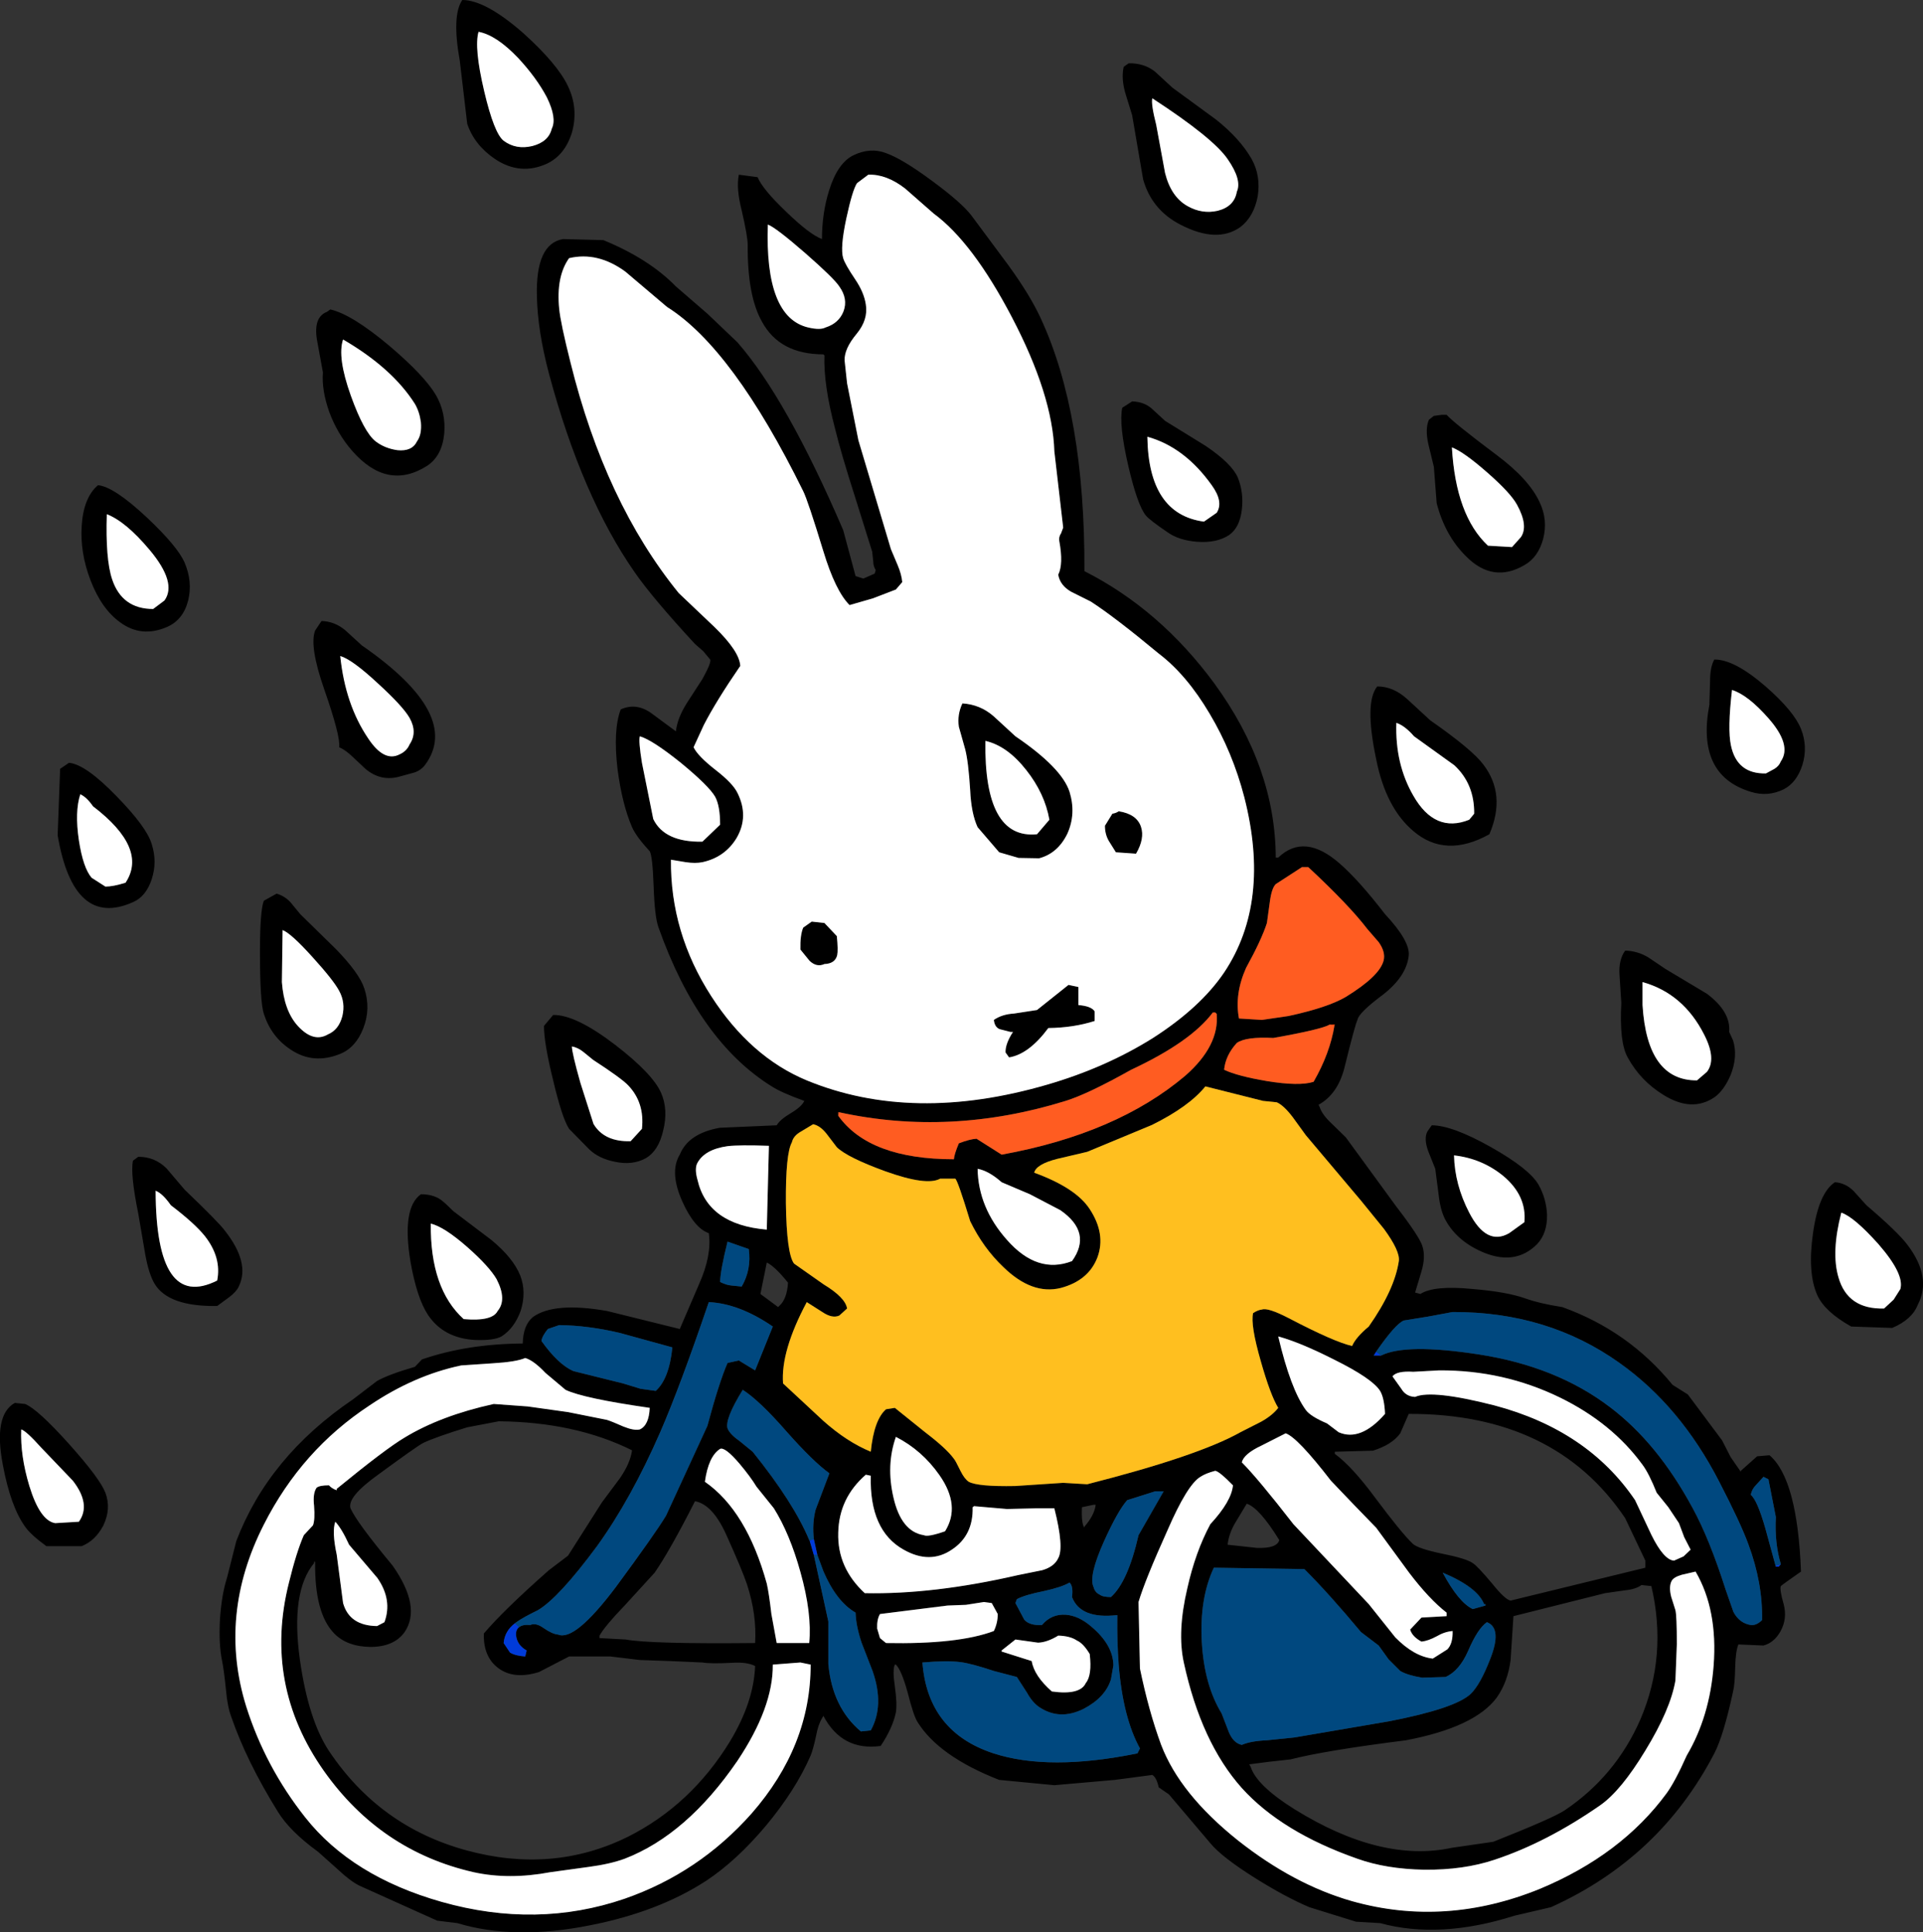
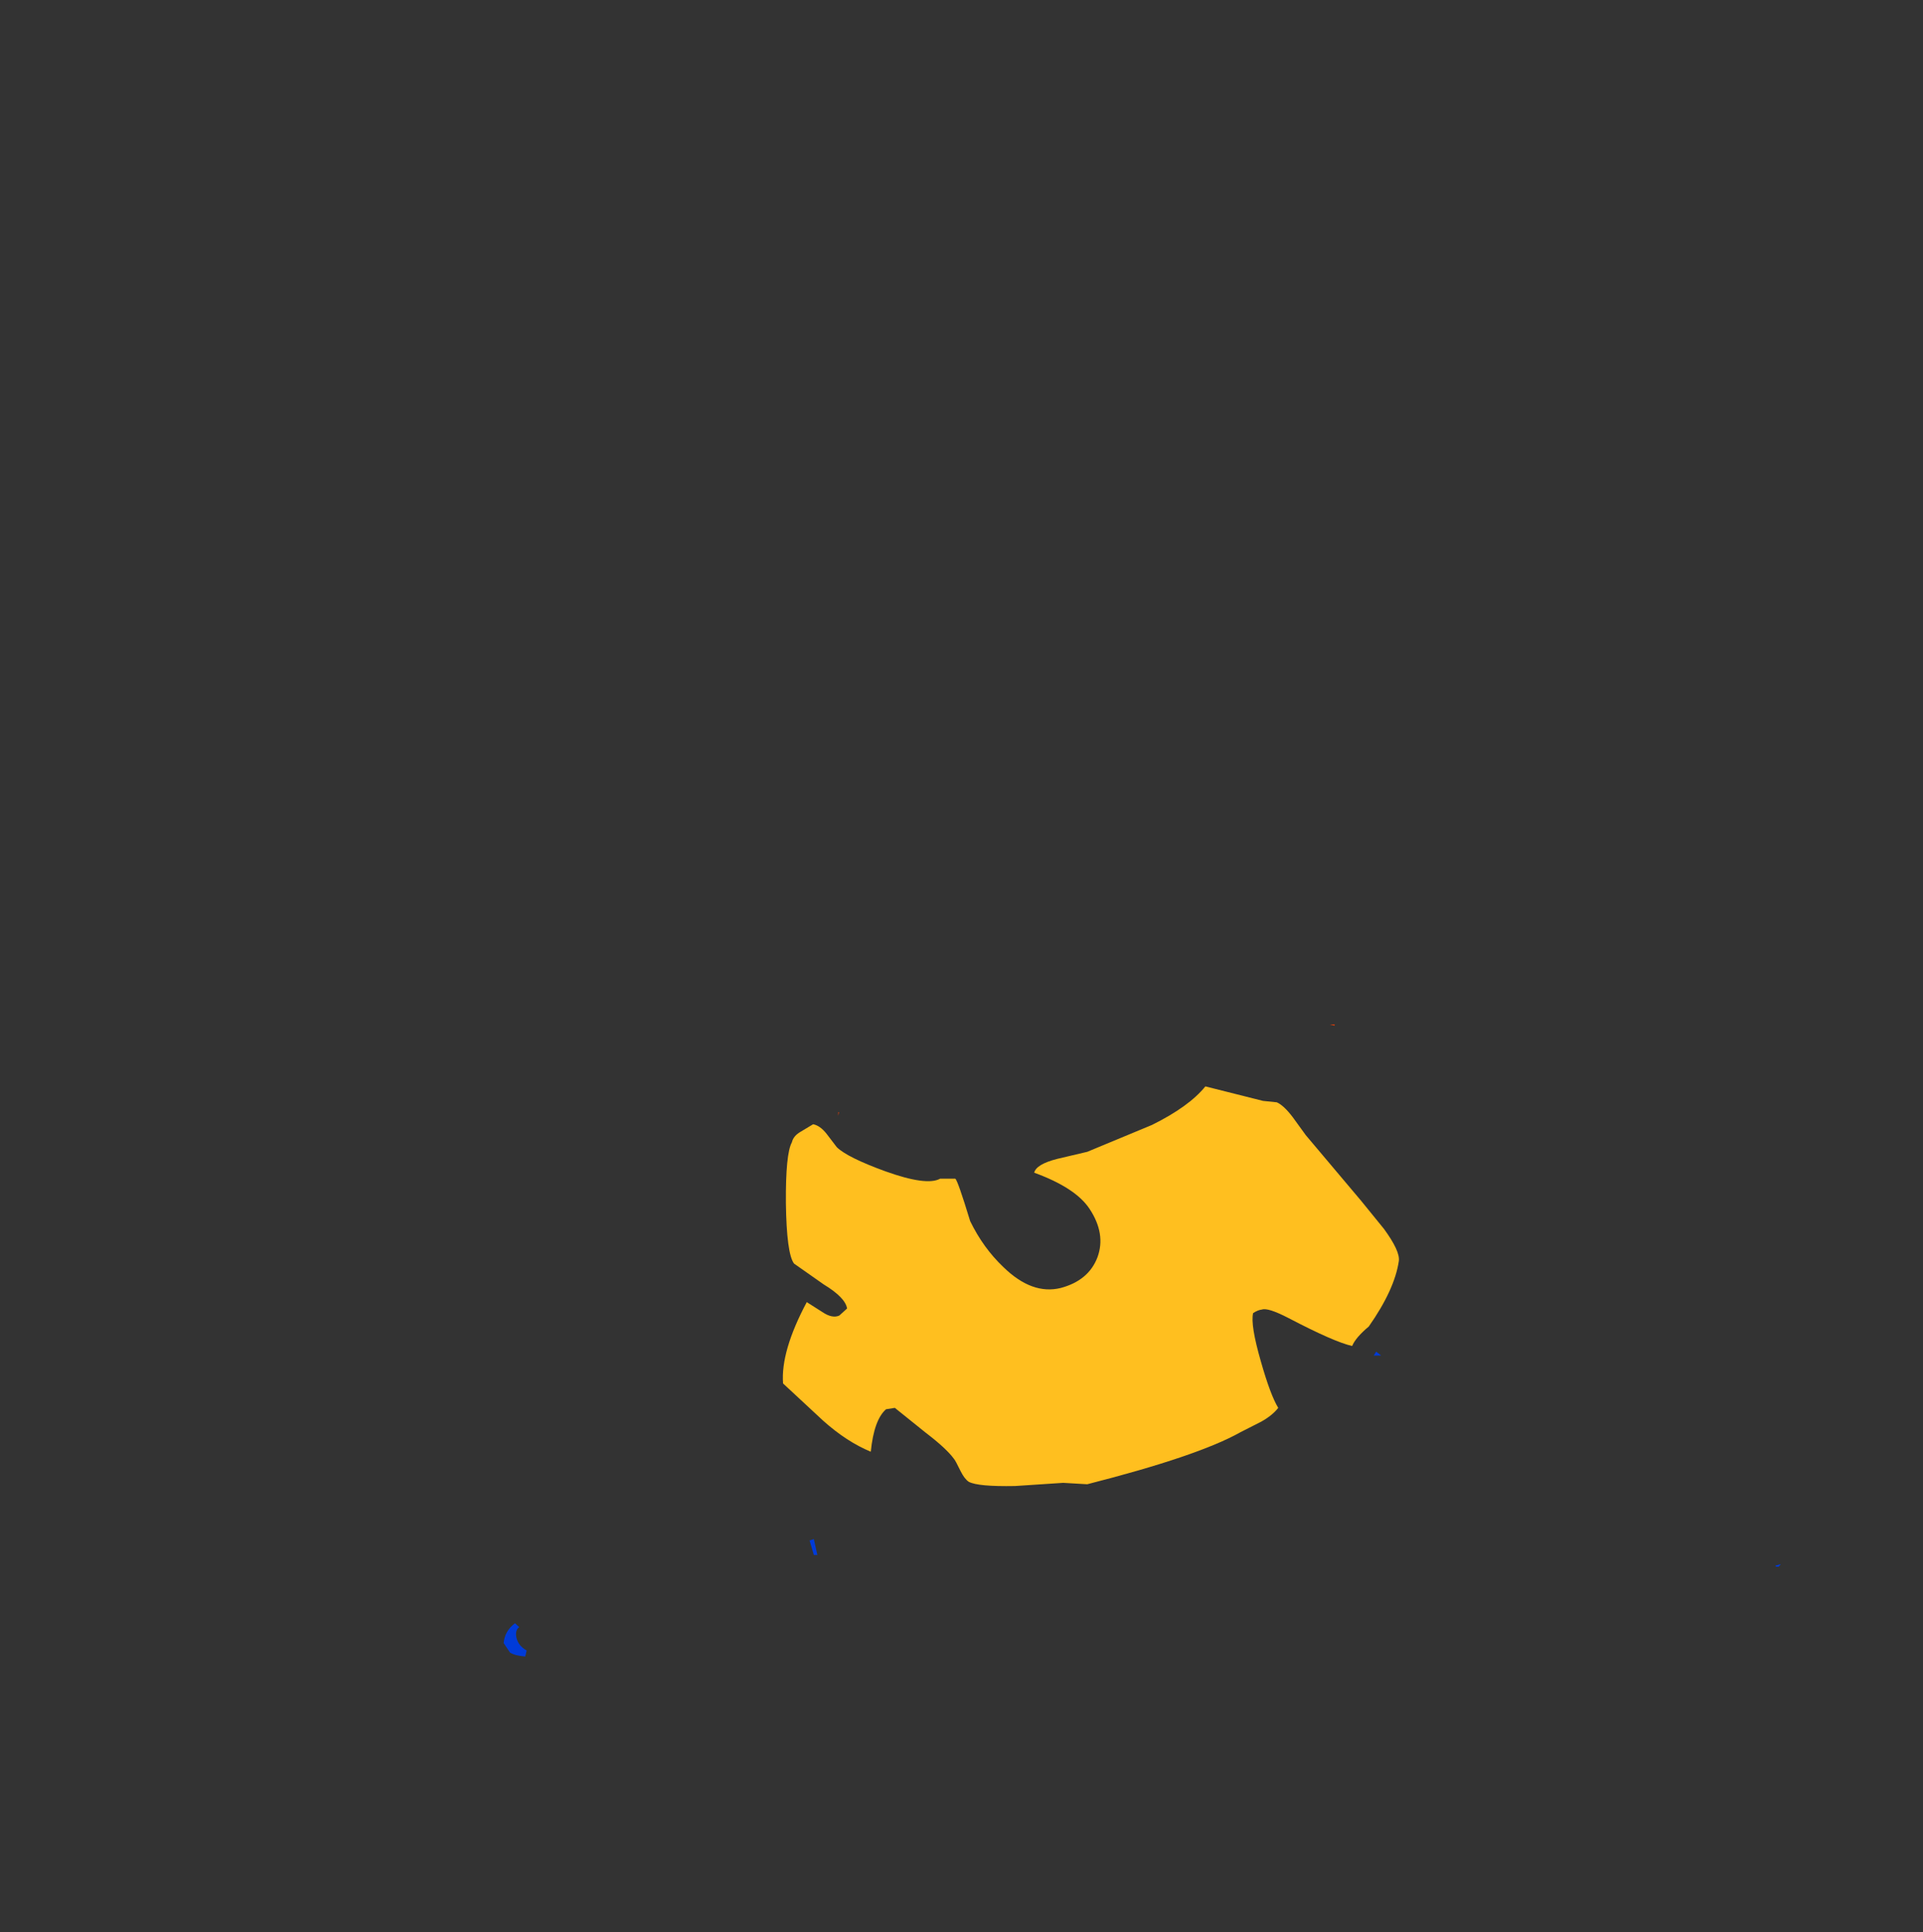
<svg xmlns="http://www.w3.org/2000/svg" height="273.2px" width="271.85px">
  <rect width="100%" height="100%" fill="#333333" stroke="none" />
  <g transform="matrix(1.0, 0.0, 0.0, 1.0, 135.9, 136.6)">
-     <path d="M29.85 -124.2 L36.0 -119.7 Q39.4 -117.0 41.05 -114.1 42.35 -111.75 41.9 -108.85 41.35 -105.95 39.45 -104.5 36.15 -102.15 30.95 -104.85 26.9 -106.95 25.7 -111.25 L24.15 -120.3 23.15 -123.55 Q22.6 -125.55 22.95 -127.15 L23.65 -127.65 Q25.8 -127.7 27.35 -126.5 L29.85 -124.2 M6.65 -99.1 Q9.7 -94.9 11.2 -91.65 17.5 -78.1 17.4 -55.85 28.05 -50.45 35.75 -40.0 44.4 -28.15 44.45 -15.35 L44.8 -15.35 Q48.5 -18.9 53.5 -14.5 56.2 -12.15 59.9 -7.35 63.45 -3.55 63.25 -1.5 62.95 1.4 59.65 4.0 56.15 6.6 56.0 7.6 55.65 8.3 54.15 14.4 53.2 18.1 50.5 19.6 L50.65 19.9 Q51.0 21.0 52.35 22.25 L54.35 24.2 61.5 34.0 Q64.85 38.35 65.2 39.65 65.65 41.15 65.05 43.15 L64.15 46.15 64.9 46.35 Q66.8 45.1 72.35 45.65 77.15 46.05 79.8 47.0 81.75 47.7 84.95 48.2 94.3 51.55 100.55 59.2 L102.7 60.55 107.55 67.05 108.75 69.4 110.2 71.5 110.2 71.35 112.5 69.3 114.25 69.15 Q118.2 72.5 118.7 85.6 116.05 87.45 115.85 87.65 115.65 88.1 116.25 90.2 116.8 92.25 115.8 94.05 114.9 95.65 113.4 96.05 L109.85 95.9 Q109.45 96.9 109.4 99.1 109.35 101.6 109.1 102.55 107.75 108.8 106.45 111.3 98.75 126.1 83.35 133.05 L78.2 134.25 Q67.65 137.6 59.2 135.3 L55.8 135.1 49.2 133.05 Q45.8 131.6 41.65 129.0 36.85 126.0 35.2 124.0 L29.35 117.1 27.9 116.1 Q27.6 114.7 27.0 114.35 L21.7 115.05 13.15 115.8 5.35 115.05 Q-3.2 111.7 -6.2 106.85 -6.75 106.0 -7.6 102.65 -8.45 99.55 -9.25 98.75 L-9.4 98.75 Q-9.75 99.5 -9.4 101.8 -9.05 104.3 -9.25 105.5 -9.7 107.7 -11.4 110.25 -16.85 111.0 -19.5 106.0 L-19.7 106.35 Q-20.25 107.25 -20.55 108.9 -20.95 110.75 -21.3 111.6 -23.4 116.45 -27.6 121.5 -31.75 126.45 -36.05 129.3 -42.8 133.7 -52.45 135.6 -63.15 137.75 -71.25 135.3 L-74.1 134.95 -85.1 130.0 Q-86.4 129.35 -88.15 127.7 L-90.95 125.2 Q-94.95 122.3 -96.65 119.5 -101.05 112.4 -103.2 106.15 -103.75 104.7 -103.95 102.35 -104.25 99.45 -104.5 98.25 -105.0 95.85 -104.8 92.25 -104.55 88.75 -103.8 86.45 L-102.5 81.3 Q-97.95 69.35 -86.0 61.25 L-82.6 58.65 Q-80.9 57.7 -77.25 56.65 L-76.25 55.6 Q-69.85 53.4 -62.0 53.35 -61.95 50.75 -60.55 49.6 -57.55 47.45 -50.1 48.75 L-39.8 51.3 -37.05 44.9 Q-35.25 40.85 -35.7 37.75 -37.75 37.05 -39.45 33.25 -41.3 29.1 -39.8 26.65 -38.6 23.65 -34.15 22.85 L-26.1 22.5 Q-25.65 21.7 -24.05 20.75 -22.55 19.85 -22.2 19.05 -25.4 17.9 -26.8 17.0 -37.1 10.6 -42.8 -5.45 -43.35 -6.9 -43.5 -11.35 -43.65 -15.55 -44.05 -16.25 -45.95 -18.3 -46.55 -19.65 -47.95 -22.9 -48.6 -27.85 -49.25 -33.4 -48.15 -36.3 -45.95 -37.3 -43.8 -35.75 L-40.35 -33.2 Q-40.15 -35.05 -38.8 -37.2 L-36.6 -40.6 Q-35.3 -42.95 -35.5 -43.35 L-36.5 -44.55 -37.65 -45.55 Q-43.65 -52.05 -46.15 -55.65 -53.65 -66.4 -58.3 -83.8 -59.9 -89.85 -60.0 -94.7 -60.2 -102.15 -56.3 -102.8 L-50.6 -102.65 Q-44.15 -100.0 -40.35 -96.1 L-35.9 -92.25 -31.65 -88.2 Q-24.7 -80.25 -16.7 -61.65 L-14.95 -55.15 -13.85 -54.8 -12.25 -55.5 -12.1 -56.0 Q-12.45 -56.55 -12.45 -57.2 L-12.6 -58.6 -14.95 -66.1 Q-17.0 -72.5 -17.85 -76.0 -19.5 -82.25 -19.35 -86.35 L-19.5 -86.5 Q-25.7 -86.5 -28.2 -91.15 -30.25 -94.8 -30.2 -101.95 -30.2 -103.2 -31.05 -106.85 -31.85 -110.0 -31.45 -111.9 L-28.8 -111.55 Q-28.1 -109.85 -24.8 -106.7 -21.45 -103.45 -19.7 -102.8 -19.7 -106.45 -18.7 -109.65 -17.5 -113.55 -15.25 -114.65 -12.85 -115.8 -10.65 -114.95 -8.35 -114.15 -4.1 -111.0 0.1 -107.9 1.45 -106.1 L6.65 -99.1 M28.8 -112.15 Q29.65 -108.75 32.0 -107.45 34.05 -106.3 36.25 -106.8 38.6 -107.4 38.95 -109.5 39.7 -111.15 37.65 -114.1 35.6 -117.1 27.0 -122.7 26.8 -121.9 27.55 -118.95 L28.8 -112.15 M67.9 -77.95 L68.6 -77.95 Q69.7 -76.75 75.7 -72.25 80.25 -68.85 81.75 -65.6 82.95 -63.1 82.25 -60.4 81.55 -57.8 79.6 -56.7 75.15 -54.1 71.35 -57.95 68.4 -60.85 67.2 -65.45 L66.8 -70.6 66.0 -73.9 Q65.55 -76.0 66.1 -77.25 L66.8 -77.8 67.9 -77.95 M74.4 -69.75 Q71.05 -72.7 69.35 -73.35 69.9 -63.7 74.45 -59.45 L77.85 -59.25 79.1 -60.65 Q80.2 -62.25 78.55 -65.25 77.65 -66.9 74.4 -69.75 M26.9 -78.85 L28.8 -77.1 34.55 -73.55 Q38.25 -71.05 39.1 -69.05 39.95 -66.9 39.65 -64.5 39.35 -62.0 37.85 -60.95 36.1 -59.8 33.35 -60.0 30.75 -60.2 29.15 -61.35 26.65 -63.05 26.1 -63.7 24.9 -65.15 23.6 -70.75 22.25 -76.6 22.75 -78.95 L24.15 -79.85 Q25.8 -79.8 26.9 -78.85 M13.15 -72.8 Q12.9 -80.75 7.15 -91.75 1.6 -102.35 -3.9 -106.4 L-7.95 -109.95 Q-10.6 -112.0 -13.15 -111.9 L-14.75 -110.7 Q-15.4 -109.7 -16.25 -105.75 -17.15 -101.55 -16.7 -100.1 -16.45 -99.25 -15.0 -97.1 -13.75 -95.25 -13.5 -93.55 -13.15 -91.4 -14.8 -89.4 -16.55 -87.3 -16.5 -85.65 L-16.15 -82.4 -14.55 -74.35 -9.95 -58.95 -9.0 -56.7 Q-8.45 -55.4 -8.35 -54.3 L-9.25 -53.25 -12.5 -52.0 -15.8 -51.05 Q-17.8 -53.05 -19.5 -58.65 -21.7 -65.85 -22.35 -67.15 -32.3 -87.35 -41.6 -93.2 L-47.5 -98.2 Q-51.4 -101.05 -55.45 -100.1 -57.3 -97.5 -56.85 -92.95 -56.65 -90.9 -55.25 -85.35 -50.35 -65.55 -39.95 -52.75 L-34.9 -47.95 Q-31.35 -44.5 -31.25 -42.45 -34.65 -37.5 -36.4 -34.1 L-37.85 -30.95 Q-37.25 -29.7 -34.75 -27.75 -32.3 -25.85 -31.65 -24.5 -30.0 -21.2 -31.75 -18.15 -33.4 -15.4 -36.6 -14.7 -37.6 -14.5 -38.95 -14.7 L-41.05 -15.05 Q-41.15 -4.75 -35.35 4.25 -29.8 12.85 -21.85 16.15 -6.9 22.3 12.15 16.75 20.4 14.35 27.1 10.15 33.8 5.85 37.15 0.9 43.8 -9.05 40.0 -23.9 38.35 -30.25 35.1 -35.7 31.85 -41.2 27.9 -44.2 21.7 -49.35 18.3 -51.55 L15.5 -52.95 Q13.95 -53.85 13.7 -55.35 14.45 -56.85 13.85 -60.1 13.75 -60.7 14.1 -61.2 L14.4 -62.0 13.15 -72.8 M35.4 -68.0 Q31.55 -73.4 26.3 -74.85 26.45 -63.9 34.3 -62.85 L36.1 -64.1 Q37.1 -65.65 35.4 -68.0 M3.4 -31.85 Q3.2 -17.9 10.7 -18.65 L12.45 -20.7 Q11.8 -24.4 9.2 -27.7 6.5 -31.15 3.4 -31.85 M7.65 -32.5 Q14.2 -28.05 15.3 -24.65 16.25 -21.55 15.0 -18.75 13.65 -15.95 11.0 -15.25 L8.1 -15.3 5.35 -16.1 2.3 -19.65 Q1.4 -21.6 1.25 -24.9 1.0 -28.9 0.55 -30.65 L-0.35 -33.85 Q-0.6 -35.55 0.15 -37.15 2.65 -37.0 4.55 -35.35 L7.65 -32.5 M22.25 -21.9 Q24.8 -21.5 25.4 -19.7 25.95 -18.05 24.7 -15.9 L21.85 -16.1 20.85 -17.7 Q20.3 -18.65 20.3 -19.85 L21.35 -21.55 Q21.9 -21.65 22.25 -21.9 M64.0 -32.5 Q62.7 -34.0 61.5 -34.4 61.3 -28.6 63.9 -24.1 66.95 -18.75 71.8 -20.7 L72.5 -21.55 Q72.55 -25.75 69.7 -28.4 L64.0 -32.5 M66.3 -34.75 Q72.25 -30.6 73.8 -28.5 77.05 -24.25 74.65 -18.65 68.45 -15.2 63.9 -19.1 60.0 -22.4 58.65 -29.25 56.95 -37.3 58.8 -39.55 61.1 -39.55 63.1 -37.7 L66.3 -34.75 M48.15 -14.0 L44.45 -11.6 Q43.85 -11.0 43.6 -9.0 L43.2 -6.1 Q42.45 -3.75 40.25 0.25 38.6 3.95 39.25 7.4 L42.5 7.6 46.25 7.05 Q51.8 5.85 54.35 4.35 59.15 1.4 59.7 -0.8 60.0 -2.0 59.0 -3.4 L57.4 -5.25 Q54.8 -8.65 49.05 -14.0 L48.15 -14.0 M106.45 -43.35 Q109.25 -43.4 113.7 -39.55 117.7 -36.05 118.7 -33.55 119.7 -31.05 118.9 -28.45 118.1 -25.95 116.25 -25.0 114.0 -23.9 111.6 -24.65 103.85 -27.0 105.75 -36.95 L105.85 -40.35 Q105.85 -42.3 106.45 -43.35 M115.85 -28.95 Q117.45 -31.25 114.1 -35.05 111.2 -38.35 108.95 -39.05 108.3 -33.5 108.8 -31.2 109.65 -27.15 113.75 -27.25 L114.95 -27.9 Q115.6 -28.3 115.85 -28.95 M97.1 -1.25 L99.55 0.4 105.4 3.9 Q108.8 6.45 108.55 9.3 L109.1 10.5 Q109.8 12.75 108.75 15.4 107.8 17.6 106.45 18.55 103.25 20.7 99.25 18.2 96.0 16.2 94.2 12.9 93.0 10.75 93.3 5.2 L93.05 1.25 Q92.9 -0.9 93.85 -2.2 95.6 -2.15 97.1 -1.25 M127.95 33.8 Q132.4 37.6 133.75 39.4 137.25 44.0 135.2 47.9 134.4 49.95 131.6 51.15 L125.8 50.95 Q122.05 48.85 121.0 46.5 119.6 43.35 120.4 37.75 121.2 32.05 123.5 30.55 125.0 30.65 126.15 31.8 L127.95 33.8 M130.45 48.4 L131.8 47.15 132.75 45.65 Q133.35 43.55 129.65 39.3 126.2 35.45 124.4 34.85 122.95 40.45 124.0 44.0 125.3 48.55 130.45 48.4 M105.0 9.65 Q102.05 3.85 96.3 2.25 L96.3 5.5 Q96.95 16.2 104.0 16.15 L105.4 14.95 Q106.8 13.15 105.0 9.65 M81.4 39.3 Q78.4 42.3 74.0 40.55 70.15 39.0 68.45 35.9 67.75 34.6 67.5 32.5 L67.0 28.65 66.0 26.15 Q65.35 24.35 65.9 23.35 L66.5 22.5 Q69.4 22.5 74.9 25.6 80.3 28.65 81.6 30.9 82.7 32.85 82.8 35.15 82.85 37.75 81.4 39.3 M115.85 84.55 Q114.95 81.5 115.15 77.9 L114.1 72.55 113.4 72.2 112.35 73.35 Q111.75 73.95 111.6 74.75 112.5 75.45 113.65 79.45 L115.1 84.75 115.15 84.9 115.55 84.9 115.85 84.55 M84.65 61.0 Q76.65 57.1 67.55 57.15 L63.9 57.35 Q61.55 57.2 60.95 58.0 L62.2 59.75 Q62.85 60.85 64.15 60.9 66.55 59.85 75.35 62.1 88.55 65.6 95.25 75.5 L97.55 80.4 Q99.3 83.95 100.75 84.05 L102.1 83.45 103.1 82.5 102.2 80.75 101.45 78.75 99.95 76.5 98.3 74.45 Q97.2 71.7 96.3 70.5 92.0 64.6 84.65 61.0 M96.7 84.05 L93.85 78.05 Q83.9 63.25 63.25 63.3 L62.05 66.05 Q60.9 67.65 58.2 68.5 L52.8 68.65 52.8 68.95 Q55.25 70.75 58.5 75.15 62.15 80.05 63.8 81.65 64.55 82.35 67.9 83.05 71.4 83.75 72.3 84.4 72.95 84.8 75.05 87.3 76.85 89.55 77.65 89.7 L96.7 85.05 96.7 84.05 M101.15 95.85 L100.95 101.0 Q100.25 105.1 96.7 110.9 93.25 116.6 90.3 118.65 82.75 123.9 75.35 126.35 71.0 127.8 65.45 127.75 60.05 127.65 56.0 126.2 45.3 122.45 39.65 116.2 33.9 109.75 31.45 98.45 30.5 94.1 31.95 87.95 33.1 82.8 35.2 78.9 38.2 75.65 38.4 73.4 36.5 71.45 35.9 71.35 34.55 71.7 33.8 72.2 31.95 73.3 29.15 79.75 25.95 86.85 25.05 89.9 L25.25 99.3 Q26.5 105.35 28.25 110.1 30.9 117.05 39.1 123.6 47.0 129.85 55.25 132.2 68.4 135.9 81.8 130.45 93.3 125.65 99.7 116.95 100.9 115.3 102.55 111.6 105.8 106.1 106.35 98.9 106.95 91.0 103.8 85.6 L101.85 86.05 Q100.65 86.4 100.4 86.95 100.0 87.75 100.35 89.15 L100.95 91.05 Q101.15 91.85 101.15 95.85 M96.15 87.5 Q95.35 88.1 93.8 88.25 L91.0 88.65 78.05 91.9 77.65 98.1 Q77.25 101.2 75.7 103.4 72.6 107.6 62.85 109.45 51.4 110.9 46.55 112.15 L43.4 112.5 40.7 112.85 40.9 113.2 Q41.75 115.85 47.1 119.2 59.35 126.8 69.35 124.65 L75.2 123.8 Q83.65 120.45 85.3 119.35 92.5 114.5 96.0 106.5 99.85 97.5 97.55 87.65 L96.15 87.5 M59.35 55.05 Q62.85 53.3 73.2 54.9 84.15 56.6 91.7 62.35 98.45 67.45 103.4 76.65 105.75 80.95 108.05 88.15 L109.15 91.3 Q110.0 92.9 111.6 93.15 112.4 93.25 113.2 92.45 113.3 87.2 111.25 81.7 110.15 78.7 107.15 72.9 101.65 62.2 93.05 56.1 82.9 48.85 69.45 48.9 L65.95 49.55 62.55 50.1 Q61.35 50.6 58.65 54.5 L58.3 55.05 59.35 55.05 M52.75 8.4 L52.8 8.25 52.1 8.25 Q50.9 8.95 44.1 10.15 40.25 9.95 38.95 10.85 37.35 12.6 37.15 14.65 39.05 15.55 43.2 16.25 47.8 17.0 49.8 16.35 52.1 12.35 52.75 8.4 M42.65 19.05 L34.5 17.0 Q32.2 19.85 26.95 22.45 L17.8 26.25 13.55 27.25 Q10.6 28.0 10.3 29.2 16.2 31.35 18.15 34.35 20.45 37.85 19.25 41.15 18.0 44.45 14.05 45.5 10.0 46.5 5.95 42.55 3.1 39.85 1.25 36.05 -0.5 30.3 -0.85 30.05 L-3.0 30.05 Q-4.9 31.1 -10.75 29.0 -16.1 27.05 -17.6 25.6 L-19.05 23.7 Q-19.95 22.55 -20.95 22.35 L-22.7 23.4 Q-23.75 24.0 -23.95 24.9 -24.85 26.5 -24.8 33.5 -24.7 40.65 -23.65 42.05 L-19.45 45.0 Q-16.4 46.85 -16.15 48.4 L-17.25 49.4 Q-18.25 49.85 -19.65 48.9 L-21.85 47.5 Q-25.55 54.45 -25.2 59.0 L-19.55 64.25 Q-16.2 67.25 -12.8 68.65 -12.35 64.15 -10.65 62.65 L-9.4 62.45 -5.05 65.95 Q-2.1 68.2 -1.05 69.65 -0.85 69.85 -0.1 71.4 0.45 72.5 1.05 72.9 2.35 73.6 7.6 73.5 L14.4 73.05 17.8 73.25 Q33.5 69.25 39.45 65.9 L42.4 64.4 Q44.0 63.5 44.8 62.45 43.7 60.65 42.35 55.9 40.85 50.7 41.25 49.05 41.95 48.6 42.5 48.55 43.35 48.25 46.25 49.75 52.75 53.15 55.25 53.7 55.75 52.5 57.6 50.95 61.25 45.75 61.85 41.7 62.05 40.3 59.75 37.15 L56.5 33.15 48.7 23.9 46.85 21.35 Q45.6 19.7 44.6 19.25 L42.65 19.05 M76.6 29.65 Q73.6 27.2 69.65 26.75 69.75 30.9 71.8 34.85 74.25 39.6 77.45 37.75 L79.6 36.2 Q79.95 32.45 76.6 29.65 M-17.4 21.15 Q-13.0 27.3 -1.05 27.3 -1.0 26.6 -0.35 25.05 1.2 24.45 2.15 24.4 L5.7 26.65 Q21.95 23.7 31.65 15.5 36.5 11.25 36.1 6.75 L35.9 6.55 35.55 6.55 Q32.45 10.7 24.0 14.65 17.95 18.05 14.75 19.05 -1.55 24.1 -17.3 20.65 L-17.4 20.65 -17.4 21.15 M15.15 2.65 L16.55 2.95 16.55 5.5 Q18.4 5.65 18.85 6.4 L18.85 7.75 Q15.9 8.7 12.3 8.75 9.55 12.45 6.75 12.9 L6.25 12.2 Q6.2 11.0 7.3 9.3 L6.95 9.3 5.4 8.9 Q4.7 8.6 4.6 7.6 5.75 6.8 7.45 6.7 L10.7 6.2 15.15 2.65 M5.7 30.55 Q3.9 28.95 2.3 28.65 2.4 34.15 6.45 38.7 10.75 43.6 15.65 41.7 18.55 37.65 14.0 34.5 L9.7 32.25 5.7 30.55 M10.7 76.65 L6.45 76.75 1.8 76.35 1.6 76.5 Q1.7 80.5 -1.35 82.5 -4.45 84.6 -8.15 82.5 -13.0 79.8 -12.8 72.05 L-13.5 71.9 Q-17.3 75.2 -17.4 80.1 -17.55 85.05 -13.65 88.65 -3.95 88.85 8.0 86.1 L11.45 85.4 Q13.15 84.9 13.7 83.7 14.55 82.2 13.15 76.65 L10.7 76.65 M19.0 76.15 L18.7 76.15 17.05 76.5 Q16.95 78.8 17.4 79.4 L17.4 79.25 Q18.8 77.65 19.0 76.15 M8.9 92.4 Q9.65 93.25 11.4 93.15 12.75 91.55 14.8 91.7 16.6 91.85 18.35 93.35 21.45 95.95 21.5 98.85 L21.15 100.85 Q20.35 103.4 17.3 105.0 13.9 106.7 11.0 104.75 10.05 104.1 9.3 102.75 L7.85 100.5 4.6 99.65 Q1.45 98.6 -0.1 98.4 -2.0 98.15 -5.5 98.45 -4.75 108.25 4.55 111.3 12.4 113.85 24.9 111.3 L25.25 110.6 Q22.85 106.25 22.25 98.8 22.0 95.55 22.05 91.75 16.85 92.35 15.65 89.2 15.85 87.65 15.3 87.15 14.2 87.8 11.7 88.35 8.95 88.9 7.85 89.5 L7.65 90.05 8.9 92.4 M0.65 90.3 L-1.95 90.4 -11.5 91.6 Q-11.95 92.35 -11.9 93.65 L-11.5 95.0 -10.65 95.7 Q-0.45 95.9 4.6 94.0 5.15 92.85 5.15 91.6 L4.3 90.05 3.2 89.9 0.65 90.3 M9.95 98.25 Q10.3 100.35 12.8 102.55 16.8 103.1 17.6 101.35 18.5 100.25 18.15 97.25 17.25 95.75 16.35 95.35 15.4 94.7 13.7 94.65 12.15 95.6 10.85 95.65 L7.65 95.2 5.7 96.75 5.7 96.9 9.95 98.25 M19.55 88.85 Q20.0 89.2 21.15 89.2 23.55 87.05 25.05 80.45 L28.6 74.25 27.4 74.25 23.45 75.5 Q22.15 76.95 20.2 81.25 17.95 86.25 18.7 87.8 18.9 88.55 19.55 88.85 M38.75 78.65 Q37.8 80.25 37.65 81.8 L41.8 82.25 Q44.6 82.35 44.95 81.15 42.15 76.6 40.35 76.0 L38.75 78.65 M34.0 95.6 Q34.35 101.65 36.8 105.65 L37.8 108.25 Q38.45 109.85 39.65 110.1 40.9 109.55 43.2 109.45 L47.1 109.05 60.55 106.75 Q69.8 104.95 72.0 102.9 73.35 101.6 74.75 98.0 76.5 93.6 74.3 92.75 73.0 93.65 71.65 96.8 70.4 99.65 68.45 100.5 L65.15 100.6 Q63.05 100.25 62.05 99.65 L60.4 98.0 59.0 96.05 56.5 94.15 Q52.0 88.75 48.5 85.25 L35.7 85.05 Q33.65 89.4 34.0 95.6 M52.65 55.6 Q47.9 53.2 44.8 52.35 46.55 59.8 48.7 62.75 49.35 63.65 51.7 64.65 L53.35 65.9 Q56.45 67.25 59.9 63.3 59.8 61.05 59.2 60.05 58.1 58.3 52.65 55.6 M42.4 67.8 Q39.95 68.95 39.65 70.15 41.9 72.4 46.95 78.9 L57.6 90.2 61.35 94.9 Q64.0 97.6 66.65 97.9 L68.7 96.6 Q69.5 95.8 69.45 94.0 68.3 94.1 67.2 94.75 66.0 95.4 65.05 95.5 63.75 94.8 63.45 93.8 L65.05 92.1 68.6 91.9 68.6 91.4 Q66.15 89.5 63.3 85.75 L58.65 79.4 55.45 76.1 52.25 72.75 Q47.5 66.6 45.85 66.05 L42.4 67.8 M74.1 90.2 L73.9 90.2 Q72.95 87.8 68.05 85.75 70.3 89.95 72.3 90.9 L74.1 90.4 74.1 90.2 M-68.25 -132.1 Q-68.9 -129.85 -67.45 -123.7 -66.05 -117.75 -64.7 -116.7 -62.95 -115.4 -60.65 -115.95 -58.35 -116.55 -57.9 -118.4 -57.15 -119.9 -58.6 -122.85 -60.05 -125.6 -62.65 -128.4 -65.75 -131.65 -68.25 -132.1 M-70.55 -136.6 Q-67.25 -136.6 -61.85 -131.85 -57.05 -127.5 -55.6 -124.4 -54.1 -121.25 -55.05 -117.85 -56.05 -114.65 -58.6 -113.45 -62.35 -111.75 -65.9 -114.1 -68.85 -116.1 -69.85 -119.1 L-70.9 -128.0 Q-72.05 -134.4 -70.55 -136.6 M-27.35 -104.85 Q-27.8 -91.75 -21.65 -90.3 -19.95 -89.9 -19.2 -90.3 -17.3 -90.9 -16.65 -92.6 -16.0 -94.35 -17.25 -96.1 -18.0 -97.25 -22.05 -100.8 -26.25 -104.45 -27.35 -104.85 M-91.1 -88.6 Q-91.6 -91.75 -89.7 -92.5 L-89.2 -92.85 Q-86.15 -92.15 -80.85 -87.7 -75.85 -83.45 -74.25 -80.7 -72.85 -78.25 -73.1 -75.3 -73.4 -72.15 -75.5 -70.75 -81.15 -67.15 -86.15 -72.9 -88.2 -75.25 -89.35 -78.35 -90.45 -81.45 -90.25 -83.95 L-91.1 -88.6 M-86.3 -80.65 Q-84.45 -75.5 -82.8 -74.2 -81.5 -73.2 -79.7 -72.95 -77.65 -72.75 -76.95 -74.2 -76.25 -75.15 -76.4 -76.9 -76.6 -78.4 -77.25 -79.5 -80.45 -84.55 -87.4 -88.6 -88.25 -86.1 -86.3 -80.65 M-109.3 -51.7 Q-110.0 -48.95 -112.3 -47.95 -115.9 -46.4 -118.9 -48.6 -121.55 -50.5 -123.1 -54.55 -124.6 -58.45 -124.35 -62.25 -124.1 -66.25 -122.05 -68.0 -119.8 -67.8 -115.15 -63.45 -110.8 -59.35 -109.8 -57.05 -108.65 -54.35 -109.3 -51.7 M-114.75 -58.85 Q-118.1 -62.85 -120.8 -63.9 -121.0 -57.55 -120.05 -54.7 -118.65 -50.5 -114.25 -50.5 L-112.65 -51.7 Q-110.85 -54.2 -114.75 -58.85 M-126.15 -28.75 Q-123.8 -28.55 -119.4 -24.0 -115.15 -19.65 -114.45 -17.25 -113.65 -14.75 -114.45 -12.3 -115.25 -9.85 -117.1 -9.05 -125.5 -5.3 -127.75 -18.5 L-127.4 -27.9 -126.15 -28.75 M-124.55 -24.3 Q-125.35 -21.85 -124.75 -17.8 -124.15 -13.9 -122.95 -12.5 L-121.0 -11.25 Q-119.9 -11.25 -118.15 -11.8 -114.95 -16.65 -122.75 -22.6 -123.65 -23.9 -124.55 -24.3 M-84.75 -45.35 Q-70.5 -35.5 -75.85 -28.4 -76.4 -27.7 -77.25 -27.4 L-79.25 -26.85 Q-82.05 -26.0 -84.3 -27.95 L-86.05 -29.6 Q-87.1 -30.6 -87.95 -30.95 -87.75 -32.5 -90.05 -39.1 -92.2 -45.25 -91.35 -47.45 L-90.45 -48.8 Q-88.6 -48.75 -87.1 -47.5 L-84.75 -45.35 M-87.8 -43.85 Q-87.1 -37.0 -83.85 -32.2 -81.6 -28.8 -79.4 -29.95 -78.4 -30.4 -78.0 -31.35 -76.85 -33.05 -78.0 -35.1 -78.95 -36.75 -82.45 -39.95 -86.1 -43.35 -87.8 -43.85 M-96.8 -10.25 Q-95.7 -9.95 -94.85 -9.05 L-93.45 -7.35 -88.4 -2.4 Q-85.1 1.0 -84.4 3.15 -83.45 6.0 -84.55 8.8 -85.6 11.5 -87.8 12.4 -91.6 13.95 -94.8 11.8 -97.55 10.0 -98.6 6.75 -99.15 5.1 -99.15 -2.0 -99.15 -7.9 -98.6 -9.25 L-96.8 -10.25 M-95.95 -5.1 L-96.05 2.25 Q-95.75 6.3 -93.8 8.45 -91.6 10.85 -89.55 9.65 -88.0 9.0 -87.5 7.05 -87.05 5.15 -87.95 3.5 -88.75 2.0 -91.65 -1.2 -94.75 -4.65 -95.95 -5.1 M-45.15 -28.75 L-43.55 -20.8 Q-41.95 -17.5 -36.6 -17.6 L-34.1 -20.0 Q-34.1 -22.65 -34.8 -23.95 -35.7 -25.5 -39.65 -28.75 -43.7 -32.0 -45.45 -32.5 -45.65 -31.85 -45.15 -28.75 M-22.75 -2.35 Q-22.8 -4.4 -22.35 -5.45 L-21.15 -6.3 -19.35 -6.1 -17.6 -4.25 Q-17.4 -2.25 -17.55 -1.55 -17.85 -0.35 -19.35 -0.3 -20.45 0.2 -21.45 -0.75 L-22.75 -2.35 M-37.3 30.2 Q-35.85 36.55 -27.5 37.25 L-27.2 25.4 Q-31.35 25.25 -33.05 25.45 -36.25 25.9 -37.3 27.8 -37.75 28.6 -37.3 30.2 M-34.1 44.65 Q-33.2 45.1 -32.5 45.15 L-31.05 45.3 Q-29.65 42.9 -30.05 40.0 L-33.05 38.95 Q-34.05 42.95 -34.1 44.65 M-25.75 48.05 Q-24.65 47.1 -24.5 44.75 -26.35 42.45 -27.5 41.9 L-28.4 46.35 -25.9 48.2 -25.75 48.05 M-57.7 6.9 Q-54.5 6.85 -48.9 11.15 -43.65 15.2 -42.45 17.9 -41.4 20.3 -42.15 23.25 -42.8 26.1 -44.6 27.15 -46.5 28.2 -49.0 27.65 -51.25 27.2 -52.6 25.9 L-55.45 23.0 Q-56.45 21.45 -57.7 16.15 -59.0 10.9 -59.0 8.45 L-57.7 6.9 M-55.05 11.35 Q-55.05 12.25 -53.85 16.5 L-52.0 22.3 Q-50.5 24.85 -46.75 24.75 L-45.15 23.0 Q-44.75 19.3 -47.1 16.85 -48.05 15.85 -52.05 13.25 L-53.4 12.15 Q-54.2 11.5 -55.05 11.35 M-73.55 33.05 Q-72.95 33.5 -71.8 34.65 L-66.45 38.7 Q-63.35 41.25 -62.35 43.75 -61.45 46.1 -62.3 48.75 -63.2 51.2 -65.0 52.35 -66.1 52.95 -68.75 52.85 -73.2 52.6 -75.4 49.3 -76.95 46.95 -77.85 41.9 -79.15 34.2 -76.4 32.25 -74.65 32.25 -73.55 33.05 M-65.7 44.25 Q-66.75 42.45 -69.8 39.75 -73.1 36.85 -75.0 36.4 -75.1 45.6 -70.35 49.9 -66.3 50.25 -65.55 48.75 -64.2 47.15 -65.7 44.25 M-45.35 59.75 L-43.2 60.05 Q-41.3 58.35 -40.85 53.9 L-48.3 51.85 Q-52.75 50.8 -56.85 50.75 L-58.45 51.3 Q-59.3 52.35 -59.35 53.0 -57.0 56.3 -54.85 57.25 L-47.8 59.0 -45.35 59.75 M-58.8 57.5 Q-60.45 55.75 -61.65 55.4 -62.9 55.95 -66.25 56.15 L-70.7 56.45 Q-77.35 57.85 -83.65 62.1 -93.25 68.4 -98.6 78.95 -105.1 91.75 -101.1 104.65 -98.4 113.2 -92.75 120.35 -86.15 128.7 -73.45 132.3 -60.0 136.1 -47.6 131.85 -37.1 128.2 -29.65 119.8 -21.3 110.25 -21.3 98.75 L-22.75 98.45 -26.65 98.75 Q-26.6 104.8 -31.65 112.35 -38.8 122.8 -47.6 126.2 -49.65 126.95 -52.65 127.35 L-58.1 128.1 Q-63.95 129.2 -68.95 128.1 -82.1 125.1 -90.1 113.8 -98.7 101.6 -95.05 87.15 -94.0 82.85 -92.95 80.45 L-91.65 79.05 Q-91.35 78.25 -91.5 76.3 -91.7 74.55 -91.15 73.75 -90.75 73.4 -89.4 73.4 -89.0 73.85 -88.3 74.1 L-88.3 73.9 Q-81.4 68.25 -78.7 66.65 -73.6 63.55 -66.1 61.9 L-61.3 62.25 -55.6 63.05 -50.1 64.15 Q-49.45 64.35 -47.75 65.1 -46.25 65.7 -45.45 65.5 -44.15 64.9 -44.05 62.45 -53.45 61.1 -55.95 59.9 L-58.8 57.5 M-46.55 68.45 Q-54.6 64.45 -65.4 64.35 L-69.85 65.2 Q-74.25 66.55 -76.05 67.4 -76.8 67.75 -82.45 71.9 -86.85 75.05 -86.35 76.65 -85.5 78.6 -80.4 84.75 -76.3 90.6 -78.7 94.15 -80.2 96.25 -83.55 96.25 -86.85 96.2 -88.65 94.35 -91.45 91.5 -91.35 84.2 L-91.5 84.2 -91.5 84.4 Q-94.85 88.45 -93.5 98.1 -92.3 106.55 -89.4 110.95 -82.25 121.65 -70.0 125.0 -57.8 128.35 -47.15 123.1 -38.2 118.6 -32.7 109.6 -29.35 104.05 -29.15 98.95 -30.3 98.35 -32.5 98.5 -35.45 98.65 -36.6 98.45 L-41.1 98.25 -45.45 98.1 -49.6 97.6 -55.45 97.6 -59.7 99.8 Q-63.25 100.9 -65.45 99.25 -67.6 97.65 -67.5 94.35 -64.65 91.0 -58.3 85.4 L-55.6 83.35 -50.8 75.8 -48.3 72.45 Q-46.8 70.3 -46.55 68.45 M-63.1 92.9 Q-64.55 94.0 -64.7 95.7 L-63.8 97.05 Q-63.05 97.5 -61.65 97.6 L-61.45 96.75 Q-62.8 96.0 -62.95 94.6 -63.0 93.8 -62.5 93.45 -62.0 93.05 -60.95 93.15 -60.15 92.8 -59.1 93.55 -57.8 94.45 -57.0 94.5 -54.65 95.5 -48.85 87.8 -43.25 80.2 -41.75 77.7 L-35.9 65.0 Q-34.25 58.85 -33.05 56.1 L-31.45 55.75 -29.15 57.15 -26.65 50.95 Q-31.4 47.7 -35.7 47.5 -39.75 59.4 -42.55 65.85 -46.7 75.35 -51.5 82.0 -56.9 89.3 -59.85 91.05 -62.0 92.1 -62.9 92.75 L-63.1 92.9 M-51.15 95.0 L-47.45 95.2 Q-43.95 95.85 -29.15 95.7 -28.9 91.7 -30.3 87.4 -30.95 85.45 -33.2 80.45 -35.15 76.1 -37.65 75.65 -41.15 82.55 -43.35 85.75 L-47.6 90.4 Q-50.35 93.25 -51.15 94.65 L-51.15 95.0 M-9.25 66.55 Q-10.65 70.55 -9.6 75.1 -8.5 79.95 -5.3 80.45 -4.75 80.75 -2.3 79.9 -0.05 76.3 -3.1 71.95 -5.55 68.45 -9.25 66.55 M-34.1 68.25 Q-35.75 69.3 -36.25 72.9 -30.35 77.0 -27.5 87.3 -27.2 88.6 -26.85 91.6 L-26.1 95.7 -21.5 95.7 Q-21.1 91.5 -22.75 85.65 -24.25 80.25 -26.5 76.65 L-28.95 73.6 Q-29.8 72.2 -31.35 70.35 -33.4 67.95 -34.1 68.25 M-20.85 81.0 Q-21.1 78.8 -20.6 76.85 L-18.65 71.7 Q-20.9 70.1 -24.75 65.75 -28.5 61.45 -30.9 59.9 -33.45 64.05 -33.05 65.35 -32.7 66.2 -31.4 67.1 L-29.5 68.65 Q-23.7 75.85 -21.5 81.15 L-21.45 81.2 -20.85 83.25 -18.8 92.65 -18.8 98.65 Q-18.25 104.8 -14.2 108.2 L-12.8 108.05 Q-10.85 104.5 -12.55 99.65 L-14.1 95.65 Q-14.9 93.25 -14.95 91.4 -17.65 89.85 -19.5 85.55 L-20.35 83.25 -20.85 81.0 M-113.9 31.75 Q-113.85 48.8 -105.2 44.45 -104.55 41.2 -106.95 38.15 -108.4 36.35 -111.75 33.8 -112.9 32.15 -113.9 31.75 M-117.1 27.5 L-116.35 26.95 Q-114.0 26.95 -112.35 28.6 L-109.8 31.6 Q-105.0 36.2 -104.15 37.35 -100.5 41.95 -102.15 45.3 -102.5 46.05 -103.5 46.8 L-105.2 48.05 Q-112.1 48.15 -114.05 44.9 -114.85 43.55 -115.35 40.85 L-116.35 35.0 Q-117.5 29.35 -117.1 27.5 M-130.05 68.1 Q-132.2 65.7 -132.9 65.5 -133.05 69.2 -131.75 73.5 -130.25 78.4 -128.1 78.75 L-124.75 78.55 Q-123.0 76.1 -125.6 72.75 L-130.05 68.1 M-132.35 61.9 Q-130.55 62.65 -126.15 67.55 -121.8 72.4 -121.0 74.45 -120.15 76.7 -121.3 79.1 -122.45 81.25 -124.35 82.0 L-129.35 82.0 Q-131.6 80.35 -132.35 79.25 -134.4 76.4 -135.5 70.5 -136.85 63.45 -133.8 61.75 L-132.35 61.9 M-88.5 78.55 Q-89.0 79.95 -88.3 83.2 L-87.4 90.05 Q-86.5 93.25 -82.6 93.3 L-81.55 92.75 Q-80.4 89.6 -82.55 86.5 L-86.55 81.8 Q-87.6 79.5 -88.5 78.55" fill="#000000" fill-rule="evenodd" stroke="none" />
-     <path d="M28.8 -112.15 L27.55 -118.95 Q26.8 -121.9 27.0 -122.7 35.6 -117.1 37.65 -114.1 39.7 -111.15 38.95 -109.5 38.6 -107.4 36.25 -106.8 34.05 -106.3 32.0 -107.45 29.65 -108.75 28.8 -112.15 M74.4 -69.75 Q77.65 -66.9 78.55 -65.25 80.2 -62.25 79.1 -60.65 L77.85 -59.25 74.45 -59.45 Q69.9 -63.7 69.35 -73.35 71.05 -72.7 74.4 -69.75 M64.0 -32.5 L69.7 -28.4 Q72.55 -25.75 72.5 -21.55 L71.8 -20.7 Q66.95 -18.75 63.9 -24.1 61.3 -28.6 61.5 -34.4 62.7 -34.0 64.0 -32.5 M22.25 -21.9 Q21.9 -21.65 21.35 -21.55 L20.3 -19.85 Q20.3 -18.65 20.85 -17.7 L21.85 -16.1 24.7 -15.9 Q25.95 -18.05 25.4 -19.7 24.8 -21.5 22.25 -21.9 M7.65 -32.5 L4.55 -35.35 Q2.65 -37.0 0.15 -37.15 -0.6 -35.55 -0.35 -33.85 L0.55 -30.65 Q1.0 -28.9 1.25 -24.9 1.4 -21.6 2.3 -19.65 L5.35 -16.1 8.1 -15.3 11.0 -15.25 Q13.65 -15.95 15.0 -18.75 16.25 -21.55 15.3 -24.65 14.2 -28.05 7.65 -32.5 M3.4 -31.85 Q6.5 -31.15 9.2 -27.7 11.8 -24.4 12.45 -20.7 L10.7 -18.65 Q3.2 -17.9 3.4 -31.85 M35.4 -68.0 Q37.1 -65.65 36.1 -64.1 L34.3 -62.85 Q26.45 -63.9 26.3 -74.85 31.55 -73.4 35.4 -68.0 M13.15 -72.8 L14.4 -62.0 14.1 -61.2 Q13.75 -60.7 13.85 -60.1 14.45 -56.85 13.7 -55.35 13.95 -53.85 15.5 -52.95 L18.3 -51.55 Q21.7 -49.35 27.9 -44.2 31.85 -41.2 35.1 -35.7 38.35 -30.25 40.0 -23.9 43.8 -9.05 37.15 0.9 33.8 5.85 27.1 10.15 20.4 14.35 12.15 16.75 -6.9 22.3 -21.85 16.15 -29.8 12.85 -35.35 4.25 -41.15 -4.75 -41.05 -15.05 L-38.95 -14.7 Q-37.6 -14.5 -36.6 -14.7 -33.4 -15.4 -31.75 -18.15 -30.0 -21.2 -31.65 -24.5 -32.3 -25.85 -34.75 -27.75 -37.25 -29.7 -37.85 -30.95 L-36.4 -34.1 Q-34.65 -37.5 -31.25 -42.45 -31.35 -44.5 -34.9 -47.95 L-39.95 -52.75 Q-50.35 -65.55 -55.25 -85.35 -56.65 -90.9 -56.85 -92.95 -57.3 -97.5 -55.45 -100.1 -51.4 -101.05 -47.5 -98.2 L-41.6 -93.2 Q-32.3 -87.35 -22.35 -67.15 -21.7 -65.85 -19.5 -58.65 -17.8 -53.05 -15.8 -51.05 L-12.5 -52.0 -9.25 -53.25 -8.35 -54.3 Q-8.45 -55.4 -9.0 -56.7 L-9.95 -58.95 -14.55 -74.35 -16.15 -82.4 -16.5 -85.65 Q-16.55 -87.3 -14.8 -89.4 -13.15 -91.4 -13.5 -93.55 -13.75 -95.25 -15.0 -97.1 -16.45 -99.25 -16.7 -100.1 -17.15 -101.55 -16.25 -105.75 -15.4 -109.7 -14.75 -110.7 L-13.15 -111.9 Q-10.6 -112.0 -7.95 -109.95 L-3.9 -106.4 Q1.6 -102.35 7.15 -91.75 12.9 -80.75 13.15 -72.8 M115.85 -28.95 Q115.6 -28.3 114.95 -27.9 L113.75 -27.25 Q109.65 -27.15 108.8 -31.2 108.3 -33.5 108.95 -39.05 111.2 -38.35 114.1 -35.05 117.45 -31.25 115.85 -28.95 M105.0 9.65 Q106.8 13.15 105.4 14.95 L104.0 16.15 Q96.95 16.2 96.3 5.5 L96.3 2.25 Q102.05 3.85 105.0 9.65 M130.45 48.4 Q125.3 48.55 124.0 44.0 122.95 40.45 124.4 34.85 126.2 35.45 129.65 39.3 133.35 43.55 132.75 45.65 L131.8 47.15 130.45 48.4 M84.65 61.0 Q92.0 64.6 96.3 70.5 97.2 71.7 98.3 74.45 L99.95 76.5 101.45 78.75 102.2 80.75 103.1 82.5 102.1 83.45 100.75 84.05 Q99.3 83.95 97.55 80.4 L95.25 75.5 Q88.55 65.6 75.35 62.1 66.55 59.85 64.15 60.9 62.85 60.85 62.2 59.75 L60.95 58.0 Q61.55 57.2 63.9 57.35 L67.55 57.15 Q76.65 57.1 84.65 61.0 M101.15 95.85 Q101.15 91.85 100.95 91.05 L100.35 89.15 Q100.0 87.75 100.4 86.95 100.65 86.4 101.85 86.05 L103.8 85.6 Q106.95 91.0 106.35 98.9 105.8 106.1 102.55 111.6 100.9 115.3 99.7 116.95 93.3 125.65 81.8 130.45 68.4 135.9 55.25 132.2 47.0 129.85 39.1 123.6 30.9 117.05 28.25 110.1 26.5 105.35 25.25 99.3 L25.05 89.9 Q25.95 86.85 29.15 79.75 31.95 73.3 33.8 72.2 34.55 71.7 35.9 71.35 36.5 71.45 38.4 73.4 38.2 75.65 35.2 78.9 33.1 82.8 31.95 87.95 30.5 94.1 31.45 98.45 33.9 109.75 39.65 116.2 45.3 122.45 56.0 126.2 60.05 127.65 65.45 127.75 71.0 127.8 75.35 126.35 82.75 123.9 90.3 118.65 93.25 116.6 96.7 110.9 100.25 105.1 100.95 101.0 L101.15 95.85 M76.6 29.65 Q79.95 32.45 79.6 36.2 L77.45 37.75 Q74.25 39.6 71.8 34.85 69.75 30.9 69.65 26.75 73.6 27.2 76.6 29.65 M10.7 76.65 L13.15 76.65 Q14.55 82.2 13.7 83.7 13.15 84.9 11.45 85.4 L8.0 86.1 Q-3.95 88.85 -13.65 88.65 -17.55 85.05 -17.4 80.1 -17.3 75.2 -13.5 71.9 L-12.8 72.05 Q-13.0 79.8 -8.15 82.5 -4.45 84.6 -1.35 82.5 1.7 80.5 1.6 76.5 L1.8 76.35 6.45 76.75 10.7 76.65 M5.7 30.55 L9.7 32.25 14.0 34.5 Q18.55 37.65 15.65 41.7 10.75 43.6 6.45 38.7 2.4 34.15 2.3 28.65 3.9 28.95 5.7 30.55 M15.15 2.65 L10.7 6.2 7.45 6.7 Q5.75 6.8 4.6 7.6 4.7 8.6 5.4 8.9 L6.95 9.3 7.3 9.3 Q6.2 11.0 6.25 12.2 L6.75 12.9 Q9.55 12.45 12.3 8.75 15.9 8.7 18.85 7.75 L18.85 6.4 Q18.4 5.65 16.55 5.5 L16.55 2.95 15.15 2.65 M9.95 98.25 L5.7 96.9 5.7 96.75 7.65 95.2 10.85 95.65 Q12.15 95.6 13.7 94.65 15.4 94.7 16.35 95.35 17.25 95.75 18.15 97.25 18.5 100.25 17.6 101.35 16.8 103.1 12.8 102.55 10.3 100.35 9.95 98.25 M0.65 90.3 L3.2 89.9 4.3 90.05 5.15 91.6 Q5.15 92.85 4.6 94.0 -0.45 95.9 -10.65 95.7 L-11.5 95.0 -11.9 93.65 Q-11.95 92.35 -11.5 91.6 L-1.95 90.4 0.65 90.3 M42.4 67.8 L45.85 66.05 Q47.5 66.6 52.25 72.75 L55.45 76.1 58.65 79.4 63.3 85.75 Q66.15 89.5 68.6 91.4 L68.6 91.9 65.05 92.1 63.45 93.8 Q63.75 94.8 65.05 95.5 66.0 95.4 67.2 94.75 68.3 94.1 69.45 94.0 69.5 95.8 68.7 96.6 L66.65 97.9 Q64.0 97.6 61.35 94.9 L57.6 90.2 46.95 78.9 Q41.9 72.4 39.65 70.15 39.95 68.95 42.4 67.8 M52.65 55.6 Q58.1 58.3 59.2 60.05 59.8 61.05 59.9 63.3 56.45 67.25 53.35 65.9 L51.7 64.65 Q49.35 63.65 48.7 62.75 46.55 59.8 44.8 52.35 47.9 53.2 52.65 55.6 M-68.25 -132.1 Q-65.75 -131.65 -62.65 -128.4 -60.05 -125.6 -58.6 -122.85 -57.15 -119.9 -57.9 -118.4 -58.35 -116.55 -60.65 -115.95 -62.95 -115.4 -64.7 -116.7 -66.05 -117.75 -67.45 -123.7 -68.9 -129.85 -68.25 -132.1 M-27.35 -104.85 Q-26.25 -104.45 -22.05 -100.8 -18.0 -97.25 -17.25 -96.1 -16.0 -94.35 -16.65 -92.6 -17.3 -90.9 -19.2 -90.3 -19.95 -89.9 -21.65 -90.3 -27.8 -91.75 -27.35 -104.85 M-86.3 -80.65 Q-88.25 -86.1 -87.4 -88.6 -80.45 -84.55 -77.25 -79.5 -76.6 -78.4 -76.4 -76.9 -76.25 -75.15 -76.95 -74.2 -77.65 -72.75 -79.7 -72.95 -81.5 -73.2 -82.8 -74.2 -84.45 -75.5 -86.3 -80.65 M-114.75 -58.85 Q-110.85 -54.2 -112.65 -51.7 L-114.25 -50.5 Q-118.65 -50.5 -120.05 -54.7 -121.0 -57.55 -120.8 -63.9 -118.1 -62.85 -114.75 -58.85 M-124.55 -24.3 Q-123.65 -23.9 -122.75 -22.6 -114.95 -16.65 -118.15 -11.8 -119.9 -11.25 -121.0 -11.25 L-122.95 -12.5 Q-124.15 -13.9 -124.75 -17.8 -125.35 -21.85 -124.55 -24.3 M-87.8 -43.85 Q-86.1 -43.35 -82.45 -39.95 -78.95 -36.75 -78.0 -35.1 -76.85 -33.05 -78.0 -31.35 -78.4 -30.4 -79.4 -29.95 -81.6 -28.8 -83.85 -32.2 -87.1 -37.0 -87.8 -43.85 M-37.3 30.2 Q-37.75 28.6 -37.3 27.8 -36.25 25.9 -33.05 25.45 -31.35 25.25 -27.2 25.4 L-27.5 37.25 Q-35.85 36.55 -37.3 30.2 M-22.75 -2.35 L-21.45 -0.75 Q-20.45 0.2 -19.35 -0.3 -17.85 -0.35 -17.55 -1.55 -17.4 -2.25 -17.6 -4.25 L-19.35 -6.1 -21.15 -6.3 -22.35 -5.45 Q-22.8 -4.4 -22.75 -2.35 M-45.15 -28.75 Q-45.65 -31.85 -45.45 -32.5 -43.7 -32.0 -39.65 -28.75 -35.7 -25.5 -34.8 -23.95 -34.1 -22.65 -34.1 -20.0 L-36.6 -17.6 Q-41.95 -17.5 -43.55 -20.8 L-45.15 -28.75 M-95.95 -5.1 Q-94.75 -4.65 -91.65 -1.2 -88.75 2.0 -87.95 3.5 -87.05 5.15 -87.5 7.05 -88.0 9.0 -89.55 9.65 -91.6 10.85 -93.8 8.45 -95.75 6.3 -96.05 2.25 L-95.95 -5.1 M-55.05 11.35 Q-54.2 11.5 -53.4 12.15 L-52.05 13.25 Q-48.05 15.85 -47.1 16.85 -44.75 19.3 -45.15 23.0 L-46.75 24.75 Q-50.5 24.85 -52.0 22.3 L-53.85 16.5 Q-55.05 12.25 -55.05 11.35 M-65.7 44.25 Q-64.2 47.15 -65.55 48.75 -66.3 50.25 -70.35 49.9 -75.1 45.6 -75.0 36.4 -73.1 36.85 -69.8 39.75 -66.75 42.45 -65.7 44.25 M-58.8 57.5 L-55.95 59.9 Q-53.45 61.1 -44.05 62.45 -44.15 64.9 -45.45 65.5 -46.25 65.7 -47.75 65.1 -49.45 64.35 -50.1 64.15 L-55.6 63.05 -61.3 62.25 -66.1 61.9 Q-73.6 63.55 -78.7 66.65 -81.4 68.25 -88.3 73.9 L-88.3 74.1 Q-89.0 73.85 -89.4 73.4 -90.75 73.4 -91.15 73.75 -91.7 74.55 -91.5 76.3 -91.35 78.25 -91.65 79.05 L-92.95 80.45 Q-94.0 82.85 -95.05 87.15 -98.7 101.6 -90.1 113.8 -82.1 125.1 -68.95 128.1 -63.95 129.2 -58.1 128.1 L-52.65 127.35 Q-49.65 126.95 -47.6 126.2 -38.8 122.8 -31.65 112.35 -26.6 104.8 -26.65 98.75 L-22.75 98.45 -21.3 98.75 Q-21.3 110.25 -29.65 119.8 -37.1 128.2 -47.6 131.85 -60.0 136.1 -73.45 132.3 -86.15 128.7 -92.75 120.35 -98.4 113.2 -101.1 104.65 -105.1 91.75 -98.6 78.95 -93.25 68.4 -83.65 62.1 -77.35 57.85 -70.7 56.45 L-66.25 56.15 Q-62.9 55.95 -61.65 55.4 -60.45 55.75 -58.8 57.5 M-34.1 68.25 Q-33.4 67.95 -31.35 70.35 -29.8 72.2 -28.95 73.6 L-26.5 76.65 Q-24.25 80.25 -22.75 85.65 -21.1 91.5 -21.5 95.7 L-26.1 95.7 -26.85 91.6 Q-27.2 88.6 -27.5 87.3 -30.35 77.0 -36.25 72.9 -35.75 69.3 -34.1 68.25 M-9.25 66.55 Q-5.55 68.45 -3.1 71.95 -0.05 76.3 -2.3 79.9 -4.75 80.75 -5.3 80.45 -8.5 79.95 -9.6 75.1 -10.65 70.55 -9.25 66.55 M-113.9 31.75 Q-112.9 32.15 -111.75 33.8 -108.4 36.35 -106.95 38.15 -104.55 41.2 -105.2 44.45 -113.85 48.8 -113.9 31.75 M-130.05 68.1 L-125.6 72.75 Q-123.0 76.1 -124.75 78.55 L-128.1 78.75 Q-130.25 78.4 -131.75 73.5 -133.05 69.2 -132.9 65.5 -132.2 65.7 -130.05 68.1 M-88.5 78.55 Q-87.6 79.5 -86.55 81.8 L-82.55 86.5 Q-80.4 89.6 -81.55 92.75 L-82.6 93.3 Q-86.5 93.25 -87.4 90.05 L-88.3 83.2 Q-89.0 79.95 -88.5 78.55" fill="#ffffff" fill-rule="evenodd" stroke="none" />
    <path d="M52.75 8.4 L52.1 8.25 52.8 8.25 52.75 8.4 M-17.3 20.65 L-17.4 21.15 -17.4 20.65 -17.3 20.65" fill="#ff4000" fill-rule="evenodd" stroke="none" />
    <path d="M115.1 84.75 L115.85 84.55 115.55 84.9 115.15 84.9 115.1 84.75 M58.65 54.5 L59.35 55.05 58.3 55.05 58.65 54.5 M-62.5 93.45 Q-63.0 93.8 -62.95 94.6 -62.8 96.0 -61.45 96.75 L-61.65 97.6 Q-63.05 97.5 -63.8 97.05 L-64.7 95.7 Q-64.55 94.0 -63.1 92.9 L-62.5 93.45 M-21.45 81.2 L-20.85 81.0 -20.35 83.25 -20.85 83.25 -21.45 81.2" fill="#003bd9" fill-rule="evenodd" stroke="none" />
-     <path d="M115.1 84.75 L113.65 79.45 Q112.5 75.45 111.6 74.75 111.75 73.95 112.35 73.35 L113.4 72.2 114.1 72.55 115.15 77.9 Q114.95 81.5 115.85 84.55 L115.1 84.75 M58.65 54.5 Q61.35 50.6 62.55 50.1 L65.95 49.55 69.45 48.9 Q82.9 48.85 93.05 56.1 101.65 62.2 107.15 72.9 110.15 78.7 111.25 81.7 113.3 87.2 113.2 92.45 112.4 93.25 111.6 93.15 110.0 92.9 109.15 91.3 L108.05 88.15 Q105.75 80.95 103.4 76.65 98.45 67.45 91.7 62.35 84.15 56.6 73.2 54.9 62.85 53.3 59.35 55.05 L58.65 54.5 M8.9 92.4 L7.65 90.05 7.85 89.5 Q8.95 88.9 11.7 88.35 14.2 87.8 15.3 87.15 15.85 87.65 15.65 89.2 16.85 92.35 22.05 91.75 22.0 95.55 22.25 98.8 22.85 106.25 25.25 110.6 L24.9 111.3 Q12.4 113.85 4.55 111.3 -4.75 108.25 -5.5 98.45 -2.0 98.15 -0.1 98.4 1.45 98.6 4.6 99.65 L7.85 100.5 9.3 102.75 Q10.05 104.1 11.0 104.75 13.9 106.7 17.3 105.0 20.35 103.4 21.15 100.85 L21.5 98.85 Q21.45 95.95 18.35 93.35 16.6 91.85 14.8 91.7 12.75 91.55 11.4 93.15 9.65 93.25 8.9 92.4 M19.55 88.85 Q18.9 88.55 18.7 87.8 17.95 86.25 20.2 81.25 22.15 76.95 23.45 75.5 L27.4 74.25 28.6 74.25 25.05 80.45 Q23.55 87.05 21.15 89.2 20.0 89.2 19.55 88.85 M34.0 95.6 Q33.65 89.4 35.7 85.05 L48.5 85.25 Q52.0 88.75 56.5 94.15 L59.0 96.05 60.4 98.0 62.05 99.65 Q63.05 100.25 65.15 100.6 L68.45 100.5 Q70.4 99.65 71.65 96.8 73.0 93.65 74.3 92.75 76.5 93.6 74.75 98.0 73.35 101.6 72.0 102.9 69.8 104.95 60.55 106.75 L47.1 109.05 43.2 109.45 Q40.9 109.55 39.65 110.1 38.45 109.85 37.8 108.25 L36.8 105.65 Q34.35 101.65 34.0 95.6 M74.1 90.2 L74.1 90.4 72.3 90.9 Q70.3 89.95 68.05 85.75 72.95 87.8 73.9 90.2 L74.1 90.2 M-34.1 44.65 Q-34.05 42.95 -33.05 38.95 L-30.05 40.0 Q-29.65 42.9 -31.05 45.3 L-32.5 45.15 Q-33.2 45.1 -34.1 44.65 M-45.35 59.75 L-47.8 59.0 -54.85 57.25 Q-57.0 56.3 -59.35 53.0 -59.3 52.35 -58.45 51.3 L-56.85 50.75 Q-52.75 50.8 -48.3 51.85 L-40.85 53.9 Q-41.3 58.35 -43.2 60.05 L-45.35 59.75 M-62.5 93.45 L-63.1 92.9 -62.9 92.75 Q-62.0 92.1 -59.85 91.05 -56.9 89.3 -51.5 82.0 -46.7 75.35 -42.55 65.85 -39.75 59.4 -35.7 47.5 -31.4 47.7 -26.65 50.95 L-29.15 57.15 -31.45 55.75 -33.05 56.1 Q-34.25 58.85 -35.9 65.0 L-41.75 77.7 Q-43.25 80.2 -48.85 87.8 -54.65 95.5 -57.0 94.5 -57.8 94.45 -59.1 93.55 -60.15 92.8 -60.95 93.15 -62.0 93.05 -62.5 93.45 M-21.45 81.2 L-21.5 81.15 Q-23.7 75.85 -29.5 68.65 L-31.4 67.1 Q-32.7 66.2 -33.05 65.35 -33.45 64.05 -30.9 59.9 -28.5 61.45 -24.75 65.75 -20.9 70.1 -18.65 71.7 L-20.6 76.85 Q-21.1 78.8 -20.85 81.0 L-21.45 81.2 M-20.35 83.25 L-19.5 85.55 Q-17.65 89.85 -14.95 91.4 -14.9 93.25 -14.1 95.65 L-12.55 99.65 Q-10.85 104.5 -12.8 108.05 L-14.2 108.2 Q-18.25 104.8 -18.8 98.65 L-18.8 92.65 -20.85 83.25 -20.35 83.25" fill="#00487f" fill-rule="evenodd" stroke="none" />
    <path d="M42.65 19.05 L44.6 19.25 Q45.6 19.7 46.85 21.35 L48.7 23.9 56.5 33.15 59.75 37.15 Q62.05 40.3 61.85 41.7 61.25 45.75 57.6 50.95 55.75 52.5 55.25 53.7 52.75 53.15 46.25 49.75 43.35 48.25 42.5 48.55 41.95 48.6 41.25 49.05 40.85 50.7 42.35 55.9 43.7 60.65 44.8 62.45 44.0 63.5 42.4 64.4 L39.45 65.9 Q33.5 69.25 17.8 73.25 L14.4 73.05 7.6 73.5 Q2.35 73.6 1.05 72.9 0.45 72.5 -0.1 71.4 -0.85 69.85 -1.05 69.65 -2.1 68.2 -5.05 65.95 L-9.4 62.45 -10.65 62.65 Q-12.35 64.15 -12.8 68.65 -16.2 67.25 -19.55 64.25 L-25.2 59.0 Q-25.55 54.45 -21.85 47.5 L-19.65 48.9 Q-18.25 49.85 -17.25 49.4 L-16.15 48.4 Q-16.4 46.85 -19.45 45.0 L-23.65 42.05 Q-24.7 40.65 -24.8 33.5 -24.85 26.5 -23.95 24.9 -23.75 24.0 -22.7 23.4 L-20.95 22.35 Q-19.95 22.55 -19.05 23.7 L-17.6 25.6 Q-16.1 27.05 -10.75 29.0 -4.9 31.1 -3.0 30.05 L-0.85 30.05 Q-0.5 30.3 1.25 36.05 3.1 39.85 5.95 42.55 10.0 46.5 14.05 45.5 18.0 44.45 19.25 41.15 20.45 37.85 18.15 34.35 16.2 31.35 10.3 29.2 10.6 28.0 13.55 27.25 L17.8 26.25 26.95 22.45 Q32.2 19.85 34.5 17.0 L42.65 19.05" fill="#ffbf1f" fill-rule="evenodd" stroke="none" />
-     <path d="M48.15 -14.0 L49.05 -14.0 Q54.8 -8.65 57.4 -5.25 L59.0 -3.4 Q60.0 -2.0 59.7 -0.8 59.15 1.4 54.35 4.35 51.8 5.85 46.25 7.05 L42.5 7.6 39.25 7.4 Q38.6 3.95 40.25 0.25 42.45 -3.75 43.2 -6.1 L43.6 -9.0 Q43.85 -11.0 44.45 -11.6 L48.15 -14.0 M52.1 8.25 L52.75 8.4 Q52.1 12.35 49.8 16.35 47.8 17.0 43.2 16.25 39.05 15.55 37.15 14.65 37.35 12.6 38.95 10.85 40.25 9.95 44.1 10.15 50.9 8.95 52.1 8.25 M-17.3 20.65 Q-1.55 24.1 14.75 19.05 17.95 18.05 24.0 14.65 32.45 10.7 35.55 6.55 L35.9 6.55 36.1 6.75 Q36.5 11.25 31.65 15.5 21.95 23.7 5.7 26.65 L2.15 24.4 Q1.2 24.45 -0.35 25.05 -1.0 26.6 -1.05 27.3 -13.0 27.3 -17.4 21.15 L-17.3 20.65" fill="#ff5c21" fill-rule="evenodd" stroke="none" />
  </g>
</svg>